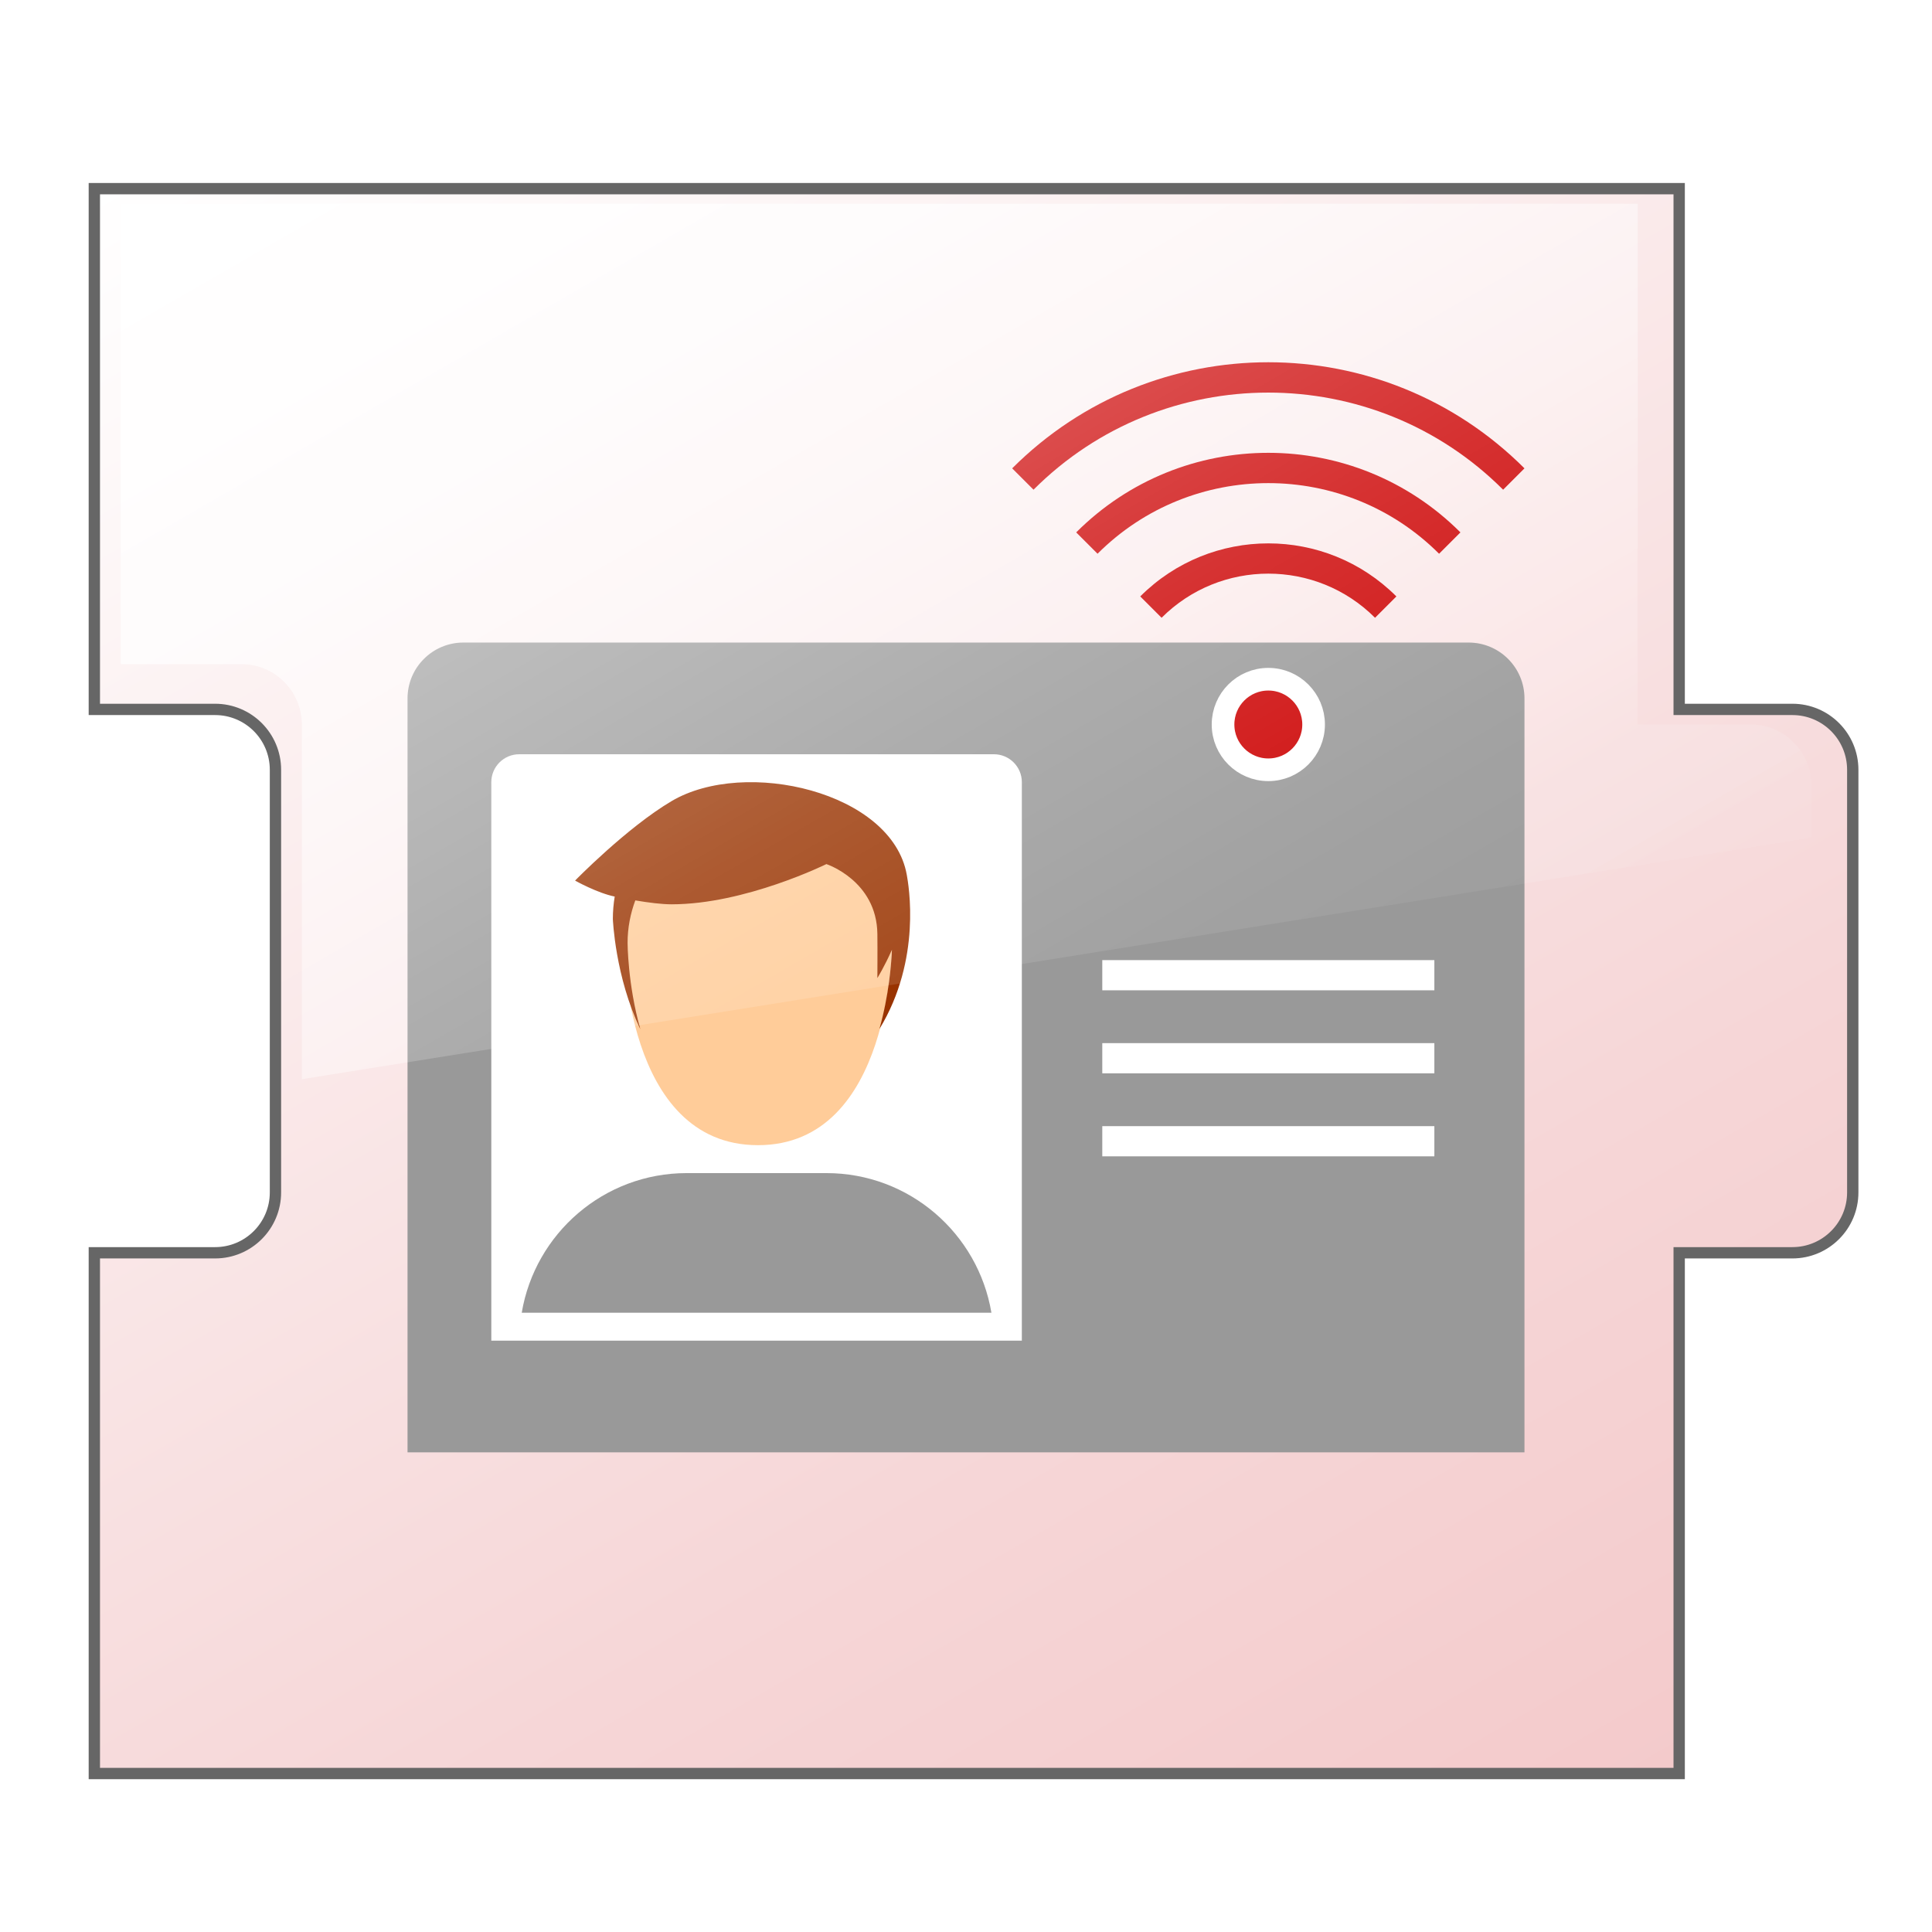
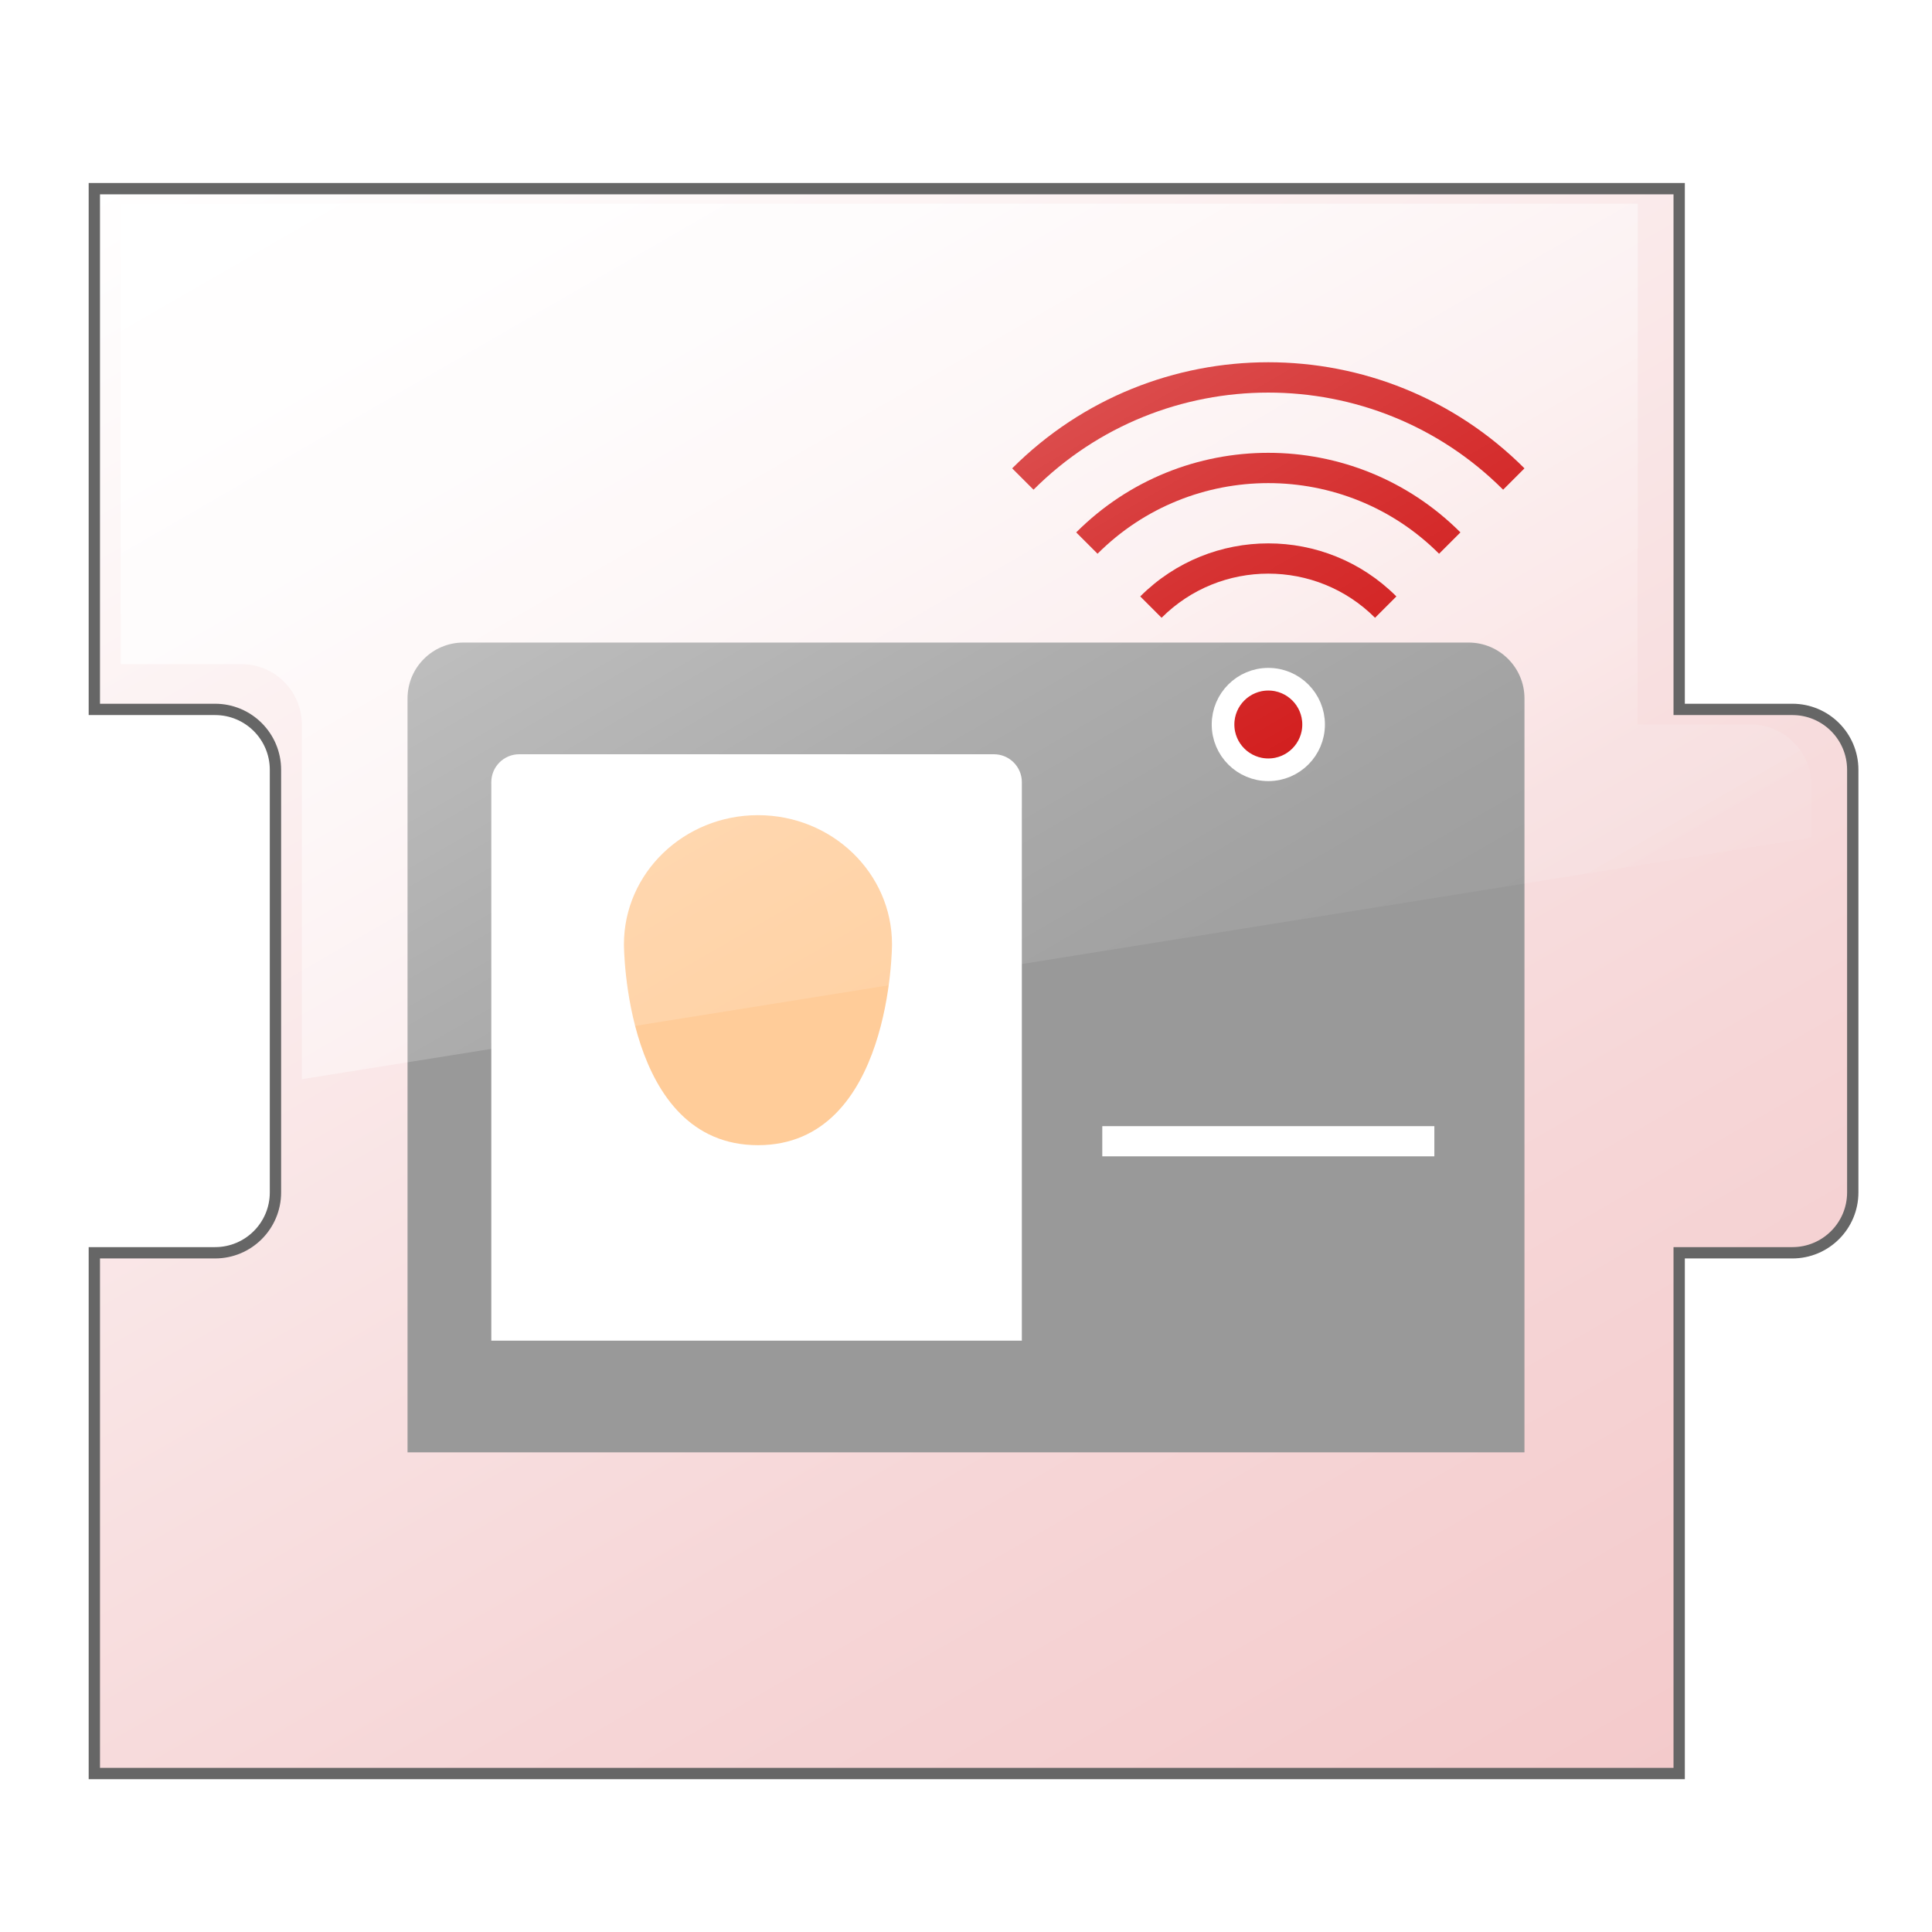
<svg xmlns="http://www.w3.org/2000/svg" id="uuid-8d24a06e-d039-4544-aba3-050d84c9cbd0" viewBox="0 0 256 256">
  <defs>
    <linearGradient id="uuid-f306ef8d-3f95-4a4c-a609-2786adc59b62" x1="207.755" y1="286.059" x2="44.784" y2="3.784" gradientUnits="userSpaceOnUse">
      <stop offset="0" stop-color="#f2c4c5" />
      <stop offset=".365" stop-color="#f6d6d7" />
      <stop offset="1" stop-color="#fff" />
    </linearGradient>
    <filter id="uuid-adceccf8-8e6c-4708-8324-0ec28aa5c297" filterUnits="userSpaceOnUse">
      <feOffset dx="1" dy="2" />
      <feGaussianBlur result="uuid-8b8c7bd3-7fb4-44c6-bb38-da2b9c36b5ff" stdDeviation="2" />
      <feFlood flood-color="#000" flood-opacity=".12" />
      <feComposite in2="uuid-8b8c7bd3-7fb4-44c6-bb38-da2b9c36b5ff" operator="in" />
      <feComposite in="SourceGraphic" />
    </filter>
    <linearGradient id="uuid-11f481e2-463c-4ca9-a942-8518070b1330" x1="180.217" y1="174.576" x2="75.26" y2="-7.214" gradientUnits="userSpaceOnUse">
      <stop offset="0" stop-color="#fff" stop-opacity="0" />
      <stop offset=".118" stop-color="#fff" stop-opacity=".023" />
      <stop offset=".274" stop-color="#fff" stop-opacity=".088" />
      <stop offset=".45" stop-color="#fff" stop-opacity=".194" />
      <stop offset=".641" stop-color="#fff" stop-opacity=".343" />
      <stop offset=".843" stop-color="#fff" stop-opacity=".532" />
      <stop offset="1" stop-color="#fff" stop-opacity=".7" />
    </linearGradient>
  </defs>
  <path d="m236.5,92h-15V23H11.5v69h16c4.418,0,8,3.582,8,8v56c0,4.418-3.582,8-8,8H11.5v69h210v-69h15c4.418,0,8-3.582,8-8v-56c0-4.418-3.582-8-8-8Z" fill="url(#uuid-f306ef8d-3f95-4a4c-a609-2786adc59b62)" filter="url(#uuid-adceccf8-8e6c-4708-8324-0ec28aa5c297)" stroke="#666" stroke-miterlimit="10" stroke-width="1.5" />
  <path d="m232,96h-15V27H16v61h16c4.418,0,8,3.582,8,8v47l200-32v-7c0-4.418-3.582-8-8-8Z" fill="url(#uuid-11f481e2-463c-4ca9-a942-8518070b1330)" />
  <path d="m61.4,85.142h133.2c4.084,0,7.4,3.316,7.4,7.4v99.9H54v-99.9c0-4.084,3.316-7.4,7.4-7.4Z" fill="#999" />
  <path d="m68.8,99.942h62.9c2.042,0,3.7,1.658,3.7,3.7v74h-70.3v-74c0-2.042,1.658-3.7,3.7-3.7Z" fill="#fff" />
  <path d="m100.435,151.742c-17.764,0-17.76-26.617-17.76-26.617-0-9.45,7.951-17.111,17.76-17.111h0c9.809,0,17.76,7.661,17.76,17.111,0,0-.004,26.617-17.76,26.617Z" fill="#fc9" />
-   <path d="m120.153,115.918c-1.947-11-21.423-15.523-31.159-9.77-5.936,3.507-12.794,10.535-12.794,10.535,0,0,2.934,1.646,5.253,2.117-.159.962-.246,1.955-.246,2.98,0,0,.302,7.669,3.638,14.58-1.682-5.948-1.686-11.436-1.686-11.436,0-1.972.372-3.857,1.022-5.615,1.749.294,3.502.517,4.814.517,9.736,0,20.506-5.33,20.506-5.33,0,0,6.66,2.186,6.756,9.238.026,1.95,0,5.862,0,5.862,0,0,.95-1.536,1.928-3.743-.077,1.802-.392,6.014-1.662,10.503,5.651-9.266,3.857-19.161,3.631-20.438Z" fill="#930" />
-   <path d="m131.367,173.942c-1.765-10.495-10.87-18.5-21.867-18.5h-18.5c-10.997,0-20.102,8.005-21.867,18.5h62.234Z" fill="#999" />
-   <rect x="146.059" y="127.221" width="44" height="4" fill="#fff" />
-   <rect x="146.059" y="138.221" width="44" height="4" fill="#fff" />
  <rect x="146.059" y="149.221" width="44" height="4" fill="#fff" />
  <circle cx="168.059" cy="96" r="6" fill="#c00" stroke="#fff" stroke-miterlimit="10" stroke-width="3" />
  <path d="m182.201,81.858l2.828-2.828c-9.373-9.373-24.569-9.373-33.941,0l2.828,2.828c7.798-7.798,20.486-7.798,28.284,0Z" fill="#c00" />
  <path d="m190.686,73.373l2.828-2.828c-14.059-14.059-36.853-14.059-50.912,0l2.828,2.828c12.477-12.477,32.778-12.477,45.255,0Z" fill="#c00" />
  <path d="m199.172,64.887l2.828-2.828c-18.745-18.745-49.137-18.745-67.882,0l2.828,2.828c17.156-17.156,45.07-17.156,62.225,0Z" fill="#c00" />
  <path d="m232,96h-15V27H16v61h16c4.418,0,8,3.582,8,8v47l200-32v-7c0-4.418-3.582-8-8-8Z" fill="url(#uuid-11f481e2-463c-4ca9-a942-8518070b1330)" />
</svg>